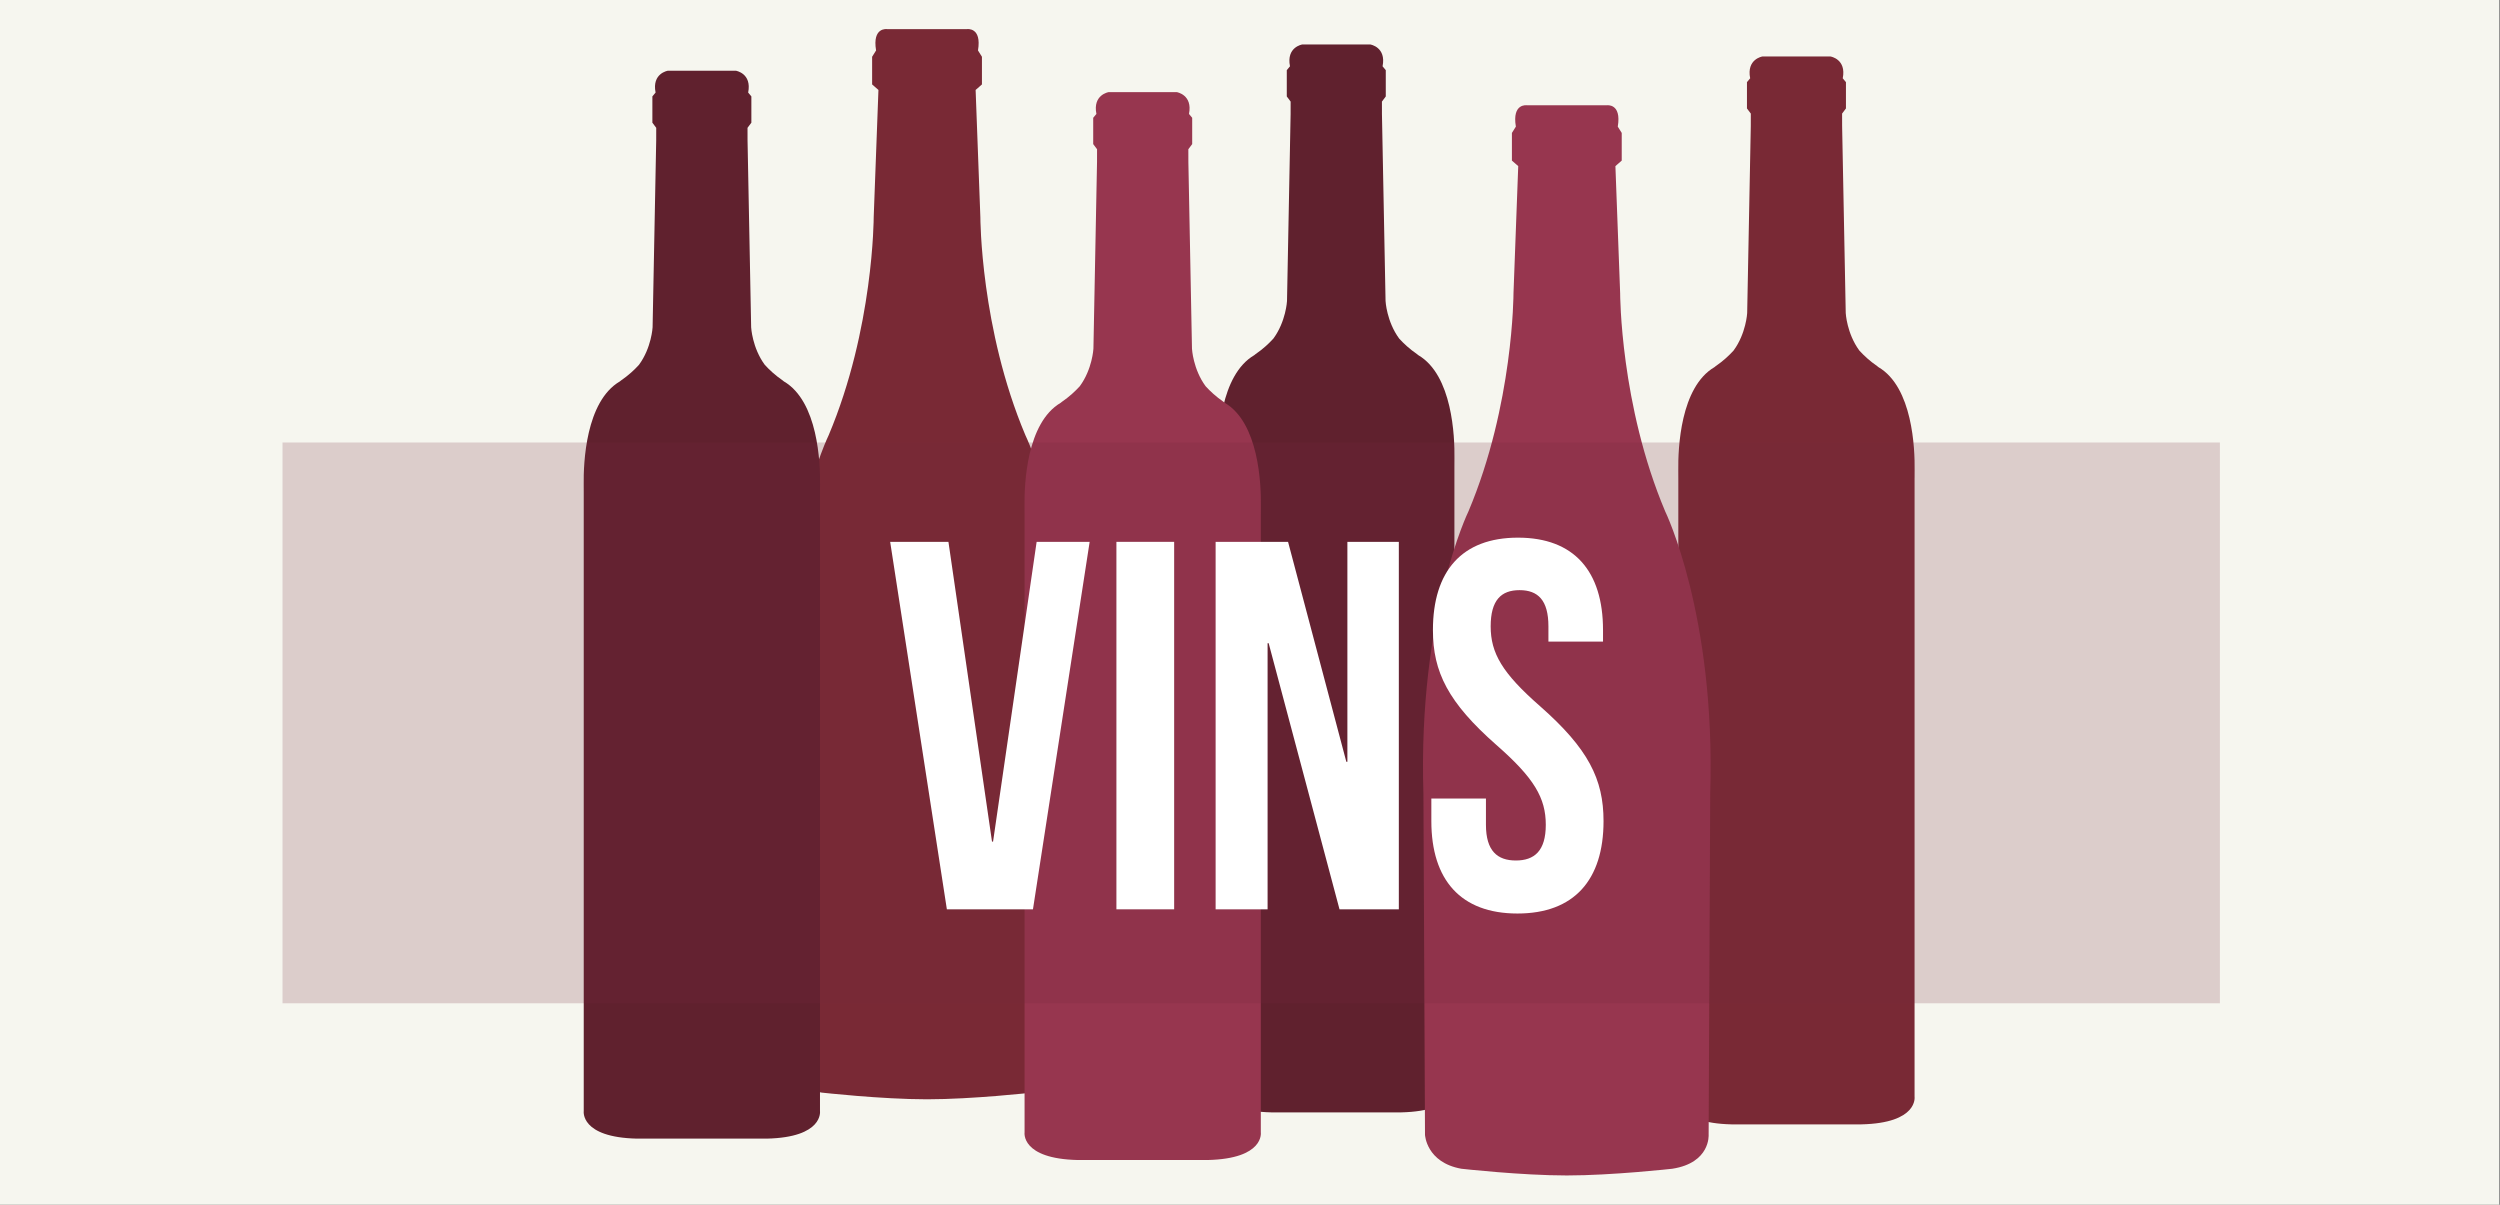
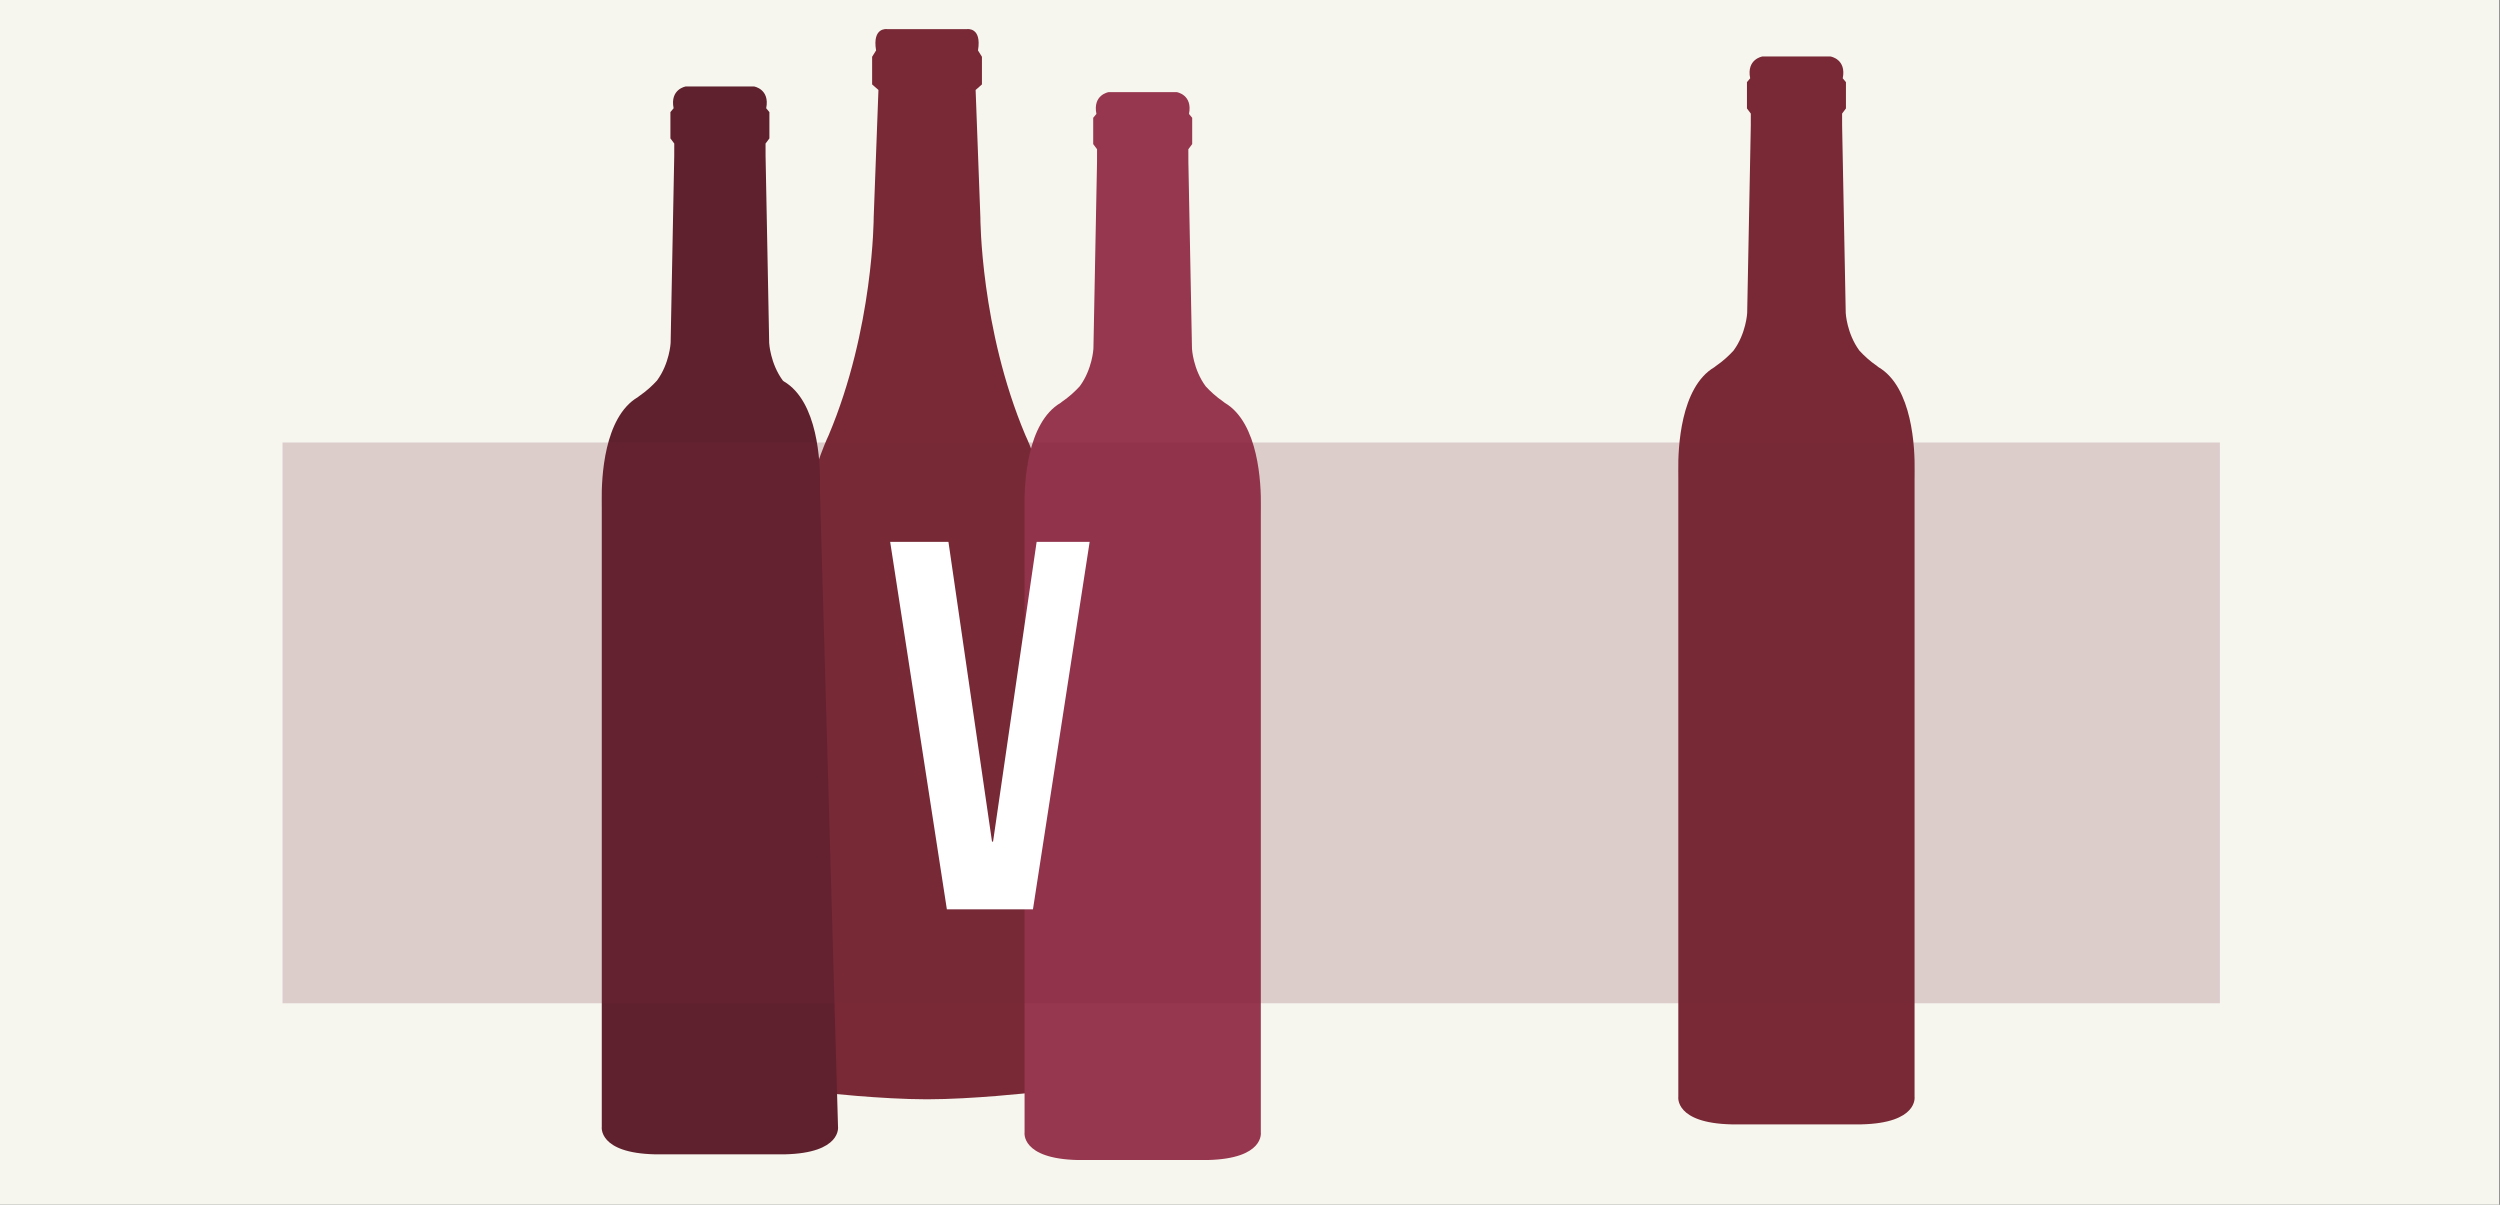
<svg xmlns="http://www.w3.org/2000/svg" version="1.1" id="Calque_1" x="0px" y="0px" width="415px" height="200px" viewBox="0 0 415 200" style="enable-background:new 0 0 415 200;" xml:space="preserve">
  <rect x="0" y="0" width="415" height="200" fill="#808080" stroke="none" />
  <style type="text/css">
	.st0{fill:#F6F6EF;}
	.st1{fill:#792935;}
	.st2{fill:#60212E;}
	.st3{fill:#97364F;}
	.st4{opacity:0.2;fill:#772A3C;}
	.st5{fill:#FFFFFF;}
</style>
  <rect x="-0.137" y="-0.025" class="st0" width="415" height="200" />
  <g>
    <path class="st1" d="M317.822,79.327c0,0,0.017-0.475,0.006-1.267c0.052-3.582-0.329-13.798-6.014-17.121   c-0.058-0.042-0.107-0.097-0.167-0.138c-1.276-0.88-2.215-1.757-2.993-2.607c-2.088-2.84-2.261-6.23-2.261-6.23l-0.599-31.022   l-0.004-2.089l0.639-0.852v-4.365l-0.532-0.639c0.639-3.194-2.023-3.62-2.023-3.62h-0.037h-5.606h-0.037h-5.606h-0.037   c0,0-2.662,0.426-2.023,3.62l-0.532,0.639v4.365l0.639,0.852l-0.004,2.089l-0.599,31.022c0,0-0.173,3.39-2.261,6.23   c-0.778,0.85-1.717,1.727-2.993,2.607c-0.059,0.041-0.108,0.095-0.167,0.138c-5.685,3.323-6.065,13.539-6.014,17.121   c-0.012,0.792,0.005,1.267,0.005,1.267v102.741c0,0-0.639,4.365,8.837,4.578h0.037h10.716h0.037h10.716h0.037   c9.476-0.213,8.837-4.578,8.837-4.578V79.327L317.822,79.327z" />
-     <path class="st2" d="M241.433,77.336c0,0,0.017-0.475,0.006-1.267c0.052-3.582-0.329-13.798-6.014-17.121   c-0.058-0.042-0.107-0.097-0.167-0.138c-1.276-0.88-2.215-1.757-2.993-2.607c-2.088-2.84-2.261-6.23-2.261-6.23l-0.599-31.022   l-0.004-2.089l0.639-0.852v-4.365l-0.532-0.639c0.639-3.194-2.023-3.62-2.023-3.62h-0.037h-5.606h-0.037h-5.606h-0.037   c0,0-2.662,0.426-2.023,3.62l-0.532,0.639v4.365l0.639,0.852l-0.004,2.089l-0.598,31.022c0,0-0.173,3.39-2.261,6.23   c-0.778,0.85-1.717,1.727-2.993,2.607c-0.059,0.041-0.108,0.095-0.167,0.138c-5.685,3.323-6.065,13.539-6.014,17.121   c-0.012,0.792,0.006,1.267,0.006,1.267v102.741c0,0-0.639,4.365,8.837,4.578h0.037h10.716h0.037h10.716h0.037   c9.476-0.213,8.837-4.578,8.837-4.578L241.433,77.336L241.433,77.336z" />
    <path class="st1" d="M170.216,72.248c-7.476-17.706-7.476-36.199-7.476-36.199l-0.787-21.116l1.049-0.918V9.424l-0.656-1.049   c0.656-3.935-1.836-3.541-1.836-3.541h-6.623h-6.623c0,0-2.492-0.394-1.836,3.541l-0.656,1.049v4.591l1.049,0.918l-0.787,21.116   c0,0,0,18.493-7.476,36.199c0,0-8.394,17.181-7.476,46.822l0.262,56.659c0,0,0.197,4.591,6.033,5.64c0,0,9.968,1.115,17.509,1.115   s17.509-1.115,17.509-1.115c6.366-0.984,6.033-5.64,6.033-5.64l0.262-56.659C178.61,89.429,170.216,72.248,170.216,72.248z" />
-     <path class="st3" d="M276.421,84.891c-7.476-17.706-7.476-36.199-7.476-36.199l-0.787-21.116l1.049-0.918v-4.591l-0.656-1.049   c0.656-3.935-1.836-3.541-1.836-3.541h-6.623h-6.623c0,0-2.492-0.394-1.836,3.541l-0.656,1.049v4.591l1.049,0.918l-0.787,21.116   c0,0,0,18.493-7.476,36.199c0,0-8.394,17.181-7.476,46.822l0.262,56.659c0,0,0.197,4.591,6.033,5.64c0,0,9.968,1.115,17.509,1.115   s17.509-1.115,17.509-1.115c6.366-0.984,6.033-5.64,6.033-5.64l0.262-56.659C284.815,102.073,276.421,84.891,276.421,84.891z" />
    <path class="st3" d="M209.299,85.245c0,0,0.017-0.475,0.006-1.267c0.052-3.582-0.329-13.798-6.014-17.121   c-0.058-0.042-0.107-0.097-0.167-0.138c-1.276-0.88-2.215-1.757-2.993-2.607c-2.088-2.84-2.261-6.23-2.261-6.23l-0.599-31.022   l-0.004-2.089l0.639-0.852v-4.365l-0.532-0.639c0.639-3.194-2.023-3.62-2.023-3.62h-0.037h-5.606h-0.037h-5.606h-0.037   c0,0-2.662,0.426-2.023,3.62l-0.532,0.639v4.365l0.639,0.852l-0.004,2.089l-0.599,31.022c0,0-0.173,3.39-2.261,6.23   c-0.778,0.85-1.717,1.727-2.993,2.607c-0.059,0.041-0.108,0.095-0.167,0.138c-5.685,3.323-6.065,13.539-6.014,17.121   c-0.012,0.792,0.006,1.267,0.006,1.267v102.741c0,0-0.639,4.365,8.837,4.578h0.037h10.716h0.037h10.716h0.037   c9.476-0.213,8.837-4.578,8.837-4.578V85.245L209.299,85.245z" />
-     <path class="st2" d="M136.121,81.694c0,0,0.017-0.475,0.006-1.267c0.051-3.582-0.329-13.798-6.014-17.121   c-0.058-0.042-0.107-0.097-0.167-0.138c-1.276-0.88-2.215-1.757-2.993-2.607c-2.088-2.84-2.261-6.23-2.261-6.23l-0.599-31.022   l-0.004-2.089l0.639-0.852v-4.365l-0.532-0.639c0.639-3.194-2.023-3.62-2.023-3.62h-0.037h-5.606h-0.037h-5.606h-0.037   c0,0-2.662,0.426-2.023,3.62l-0.532,0.639v4.365l0.639,0.852l-0.004,2.089l-0.599,31.022c0,0-0.173,3.39-2.261,6.23   c-0.778,0.85-1.717,1.727-2.993,2.607c-0.059,0.041-0.108,0.095-0.167,0.138c-5.685,3.323-6.065,13.539-6.014,17.121   c-0.012,0.792,0.006,1.267,0.006,1.267v102.741c0,0-0.639,4.365,8.837,4.578h0.037h10.716h0.037h10.716h0.037   c9.476-0.213,8.837-4.578,8.837-4.578L136.121,81.694L136.121,81.694z" />
+     <path class="st2" d="M136.121,81.694c0,0,0.017-0.475,0.006-1.267c0.051-3.582-0.329-13.798-6.014-17.121   c-0.058-0.042-0.107-0.097-0.167-0.138c-2.088-2.84-2.261-6.23-2.261-6.23l-0.599-31.022   l-0.004-2.089l0.639-0.852v-4.365l-0.532-0.639c0.639-3.194-2.023-3.62-2.023-3.62h-0.037h-5.606h-0.037h-5.606h-0.037   c0,0-2.662,0.426-2.023,3.62l-0.532,0.639v4.365l0.639,0.852l-0.004,2.089l-0.599,31.022c0,0-0.173,3.39-2.261,6.23   c-0.778,0.85-1.717,1.727-2.993,2.607c-0.059,0.041-0.108,0.095-0.167,0.138c-5.685,3.323-6.065,13.539-6.014,17.121   c-0.012,0.792,0.006,1.267,0.006,1.267v102.741c0,0-0.639,4.365,8.837,4.578h0.037h10.716h0.037h10.716h0.037   c9.476-0.213,8.837-4.578,8.837-4.578L136.121,81.694L136.121,81.694z" />
  </g>
  <rect x="46.897" y="73.454" class="st4" width="321.606" height="93.093" />
  <g>
    <path class="st5" d="M164.674,139.706h0.174l7.233-49.759h8.801l-9.411,61H157.18l-9.412-61h9.673L164.674,139.706z" />
-     <path class="st5" d="M185.325,89.947h9.585v61h-9.585V89.947z" />
-     <path class="st5" d="M210.595,106.766h-0.175v44.182h-8.627v-61h12.025l9.674,36.513h0.174V89.947h8.54v61h-9.848L210.595,106.766z   " />
-     <path class="st5" d="M251.984,89.25c9.324,0,14.117,5.577,14.117,15.337v1.917h-9.063v-2.526c0-4.357-1.743-6.013-4.793-6.013   s-4.793,1.656-4.793,6.013c0,4.444,1.917,7.756,8.191,13.245c8.017,7.059,10.544,12.113,10.544,19.085   c0,9.76-4.88,15.337-14.291,15.337s-14.292-5.577-14.292-15.337v-3.747h9.063v4.356c0,4.357,1.917,5.926,4.967,5.926   s4.967-1.568,4.967-5.926c0-4.444-1.917-7.756-8.191-13.245c-8.017-7.059-10.544-12.113-10.544-19.085   C237.867,94.827,242.66,89.25,251.984,89.25z" />
  </g>
  <g>
</g>
  <g>
</g>
  <g>
</g>
  <g>
</g>
  <g>
</g>
  <g>
</g>
</svg>